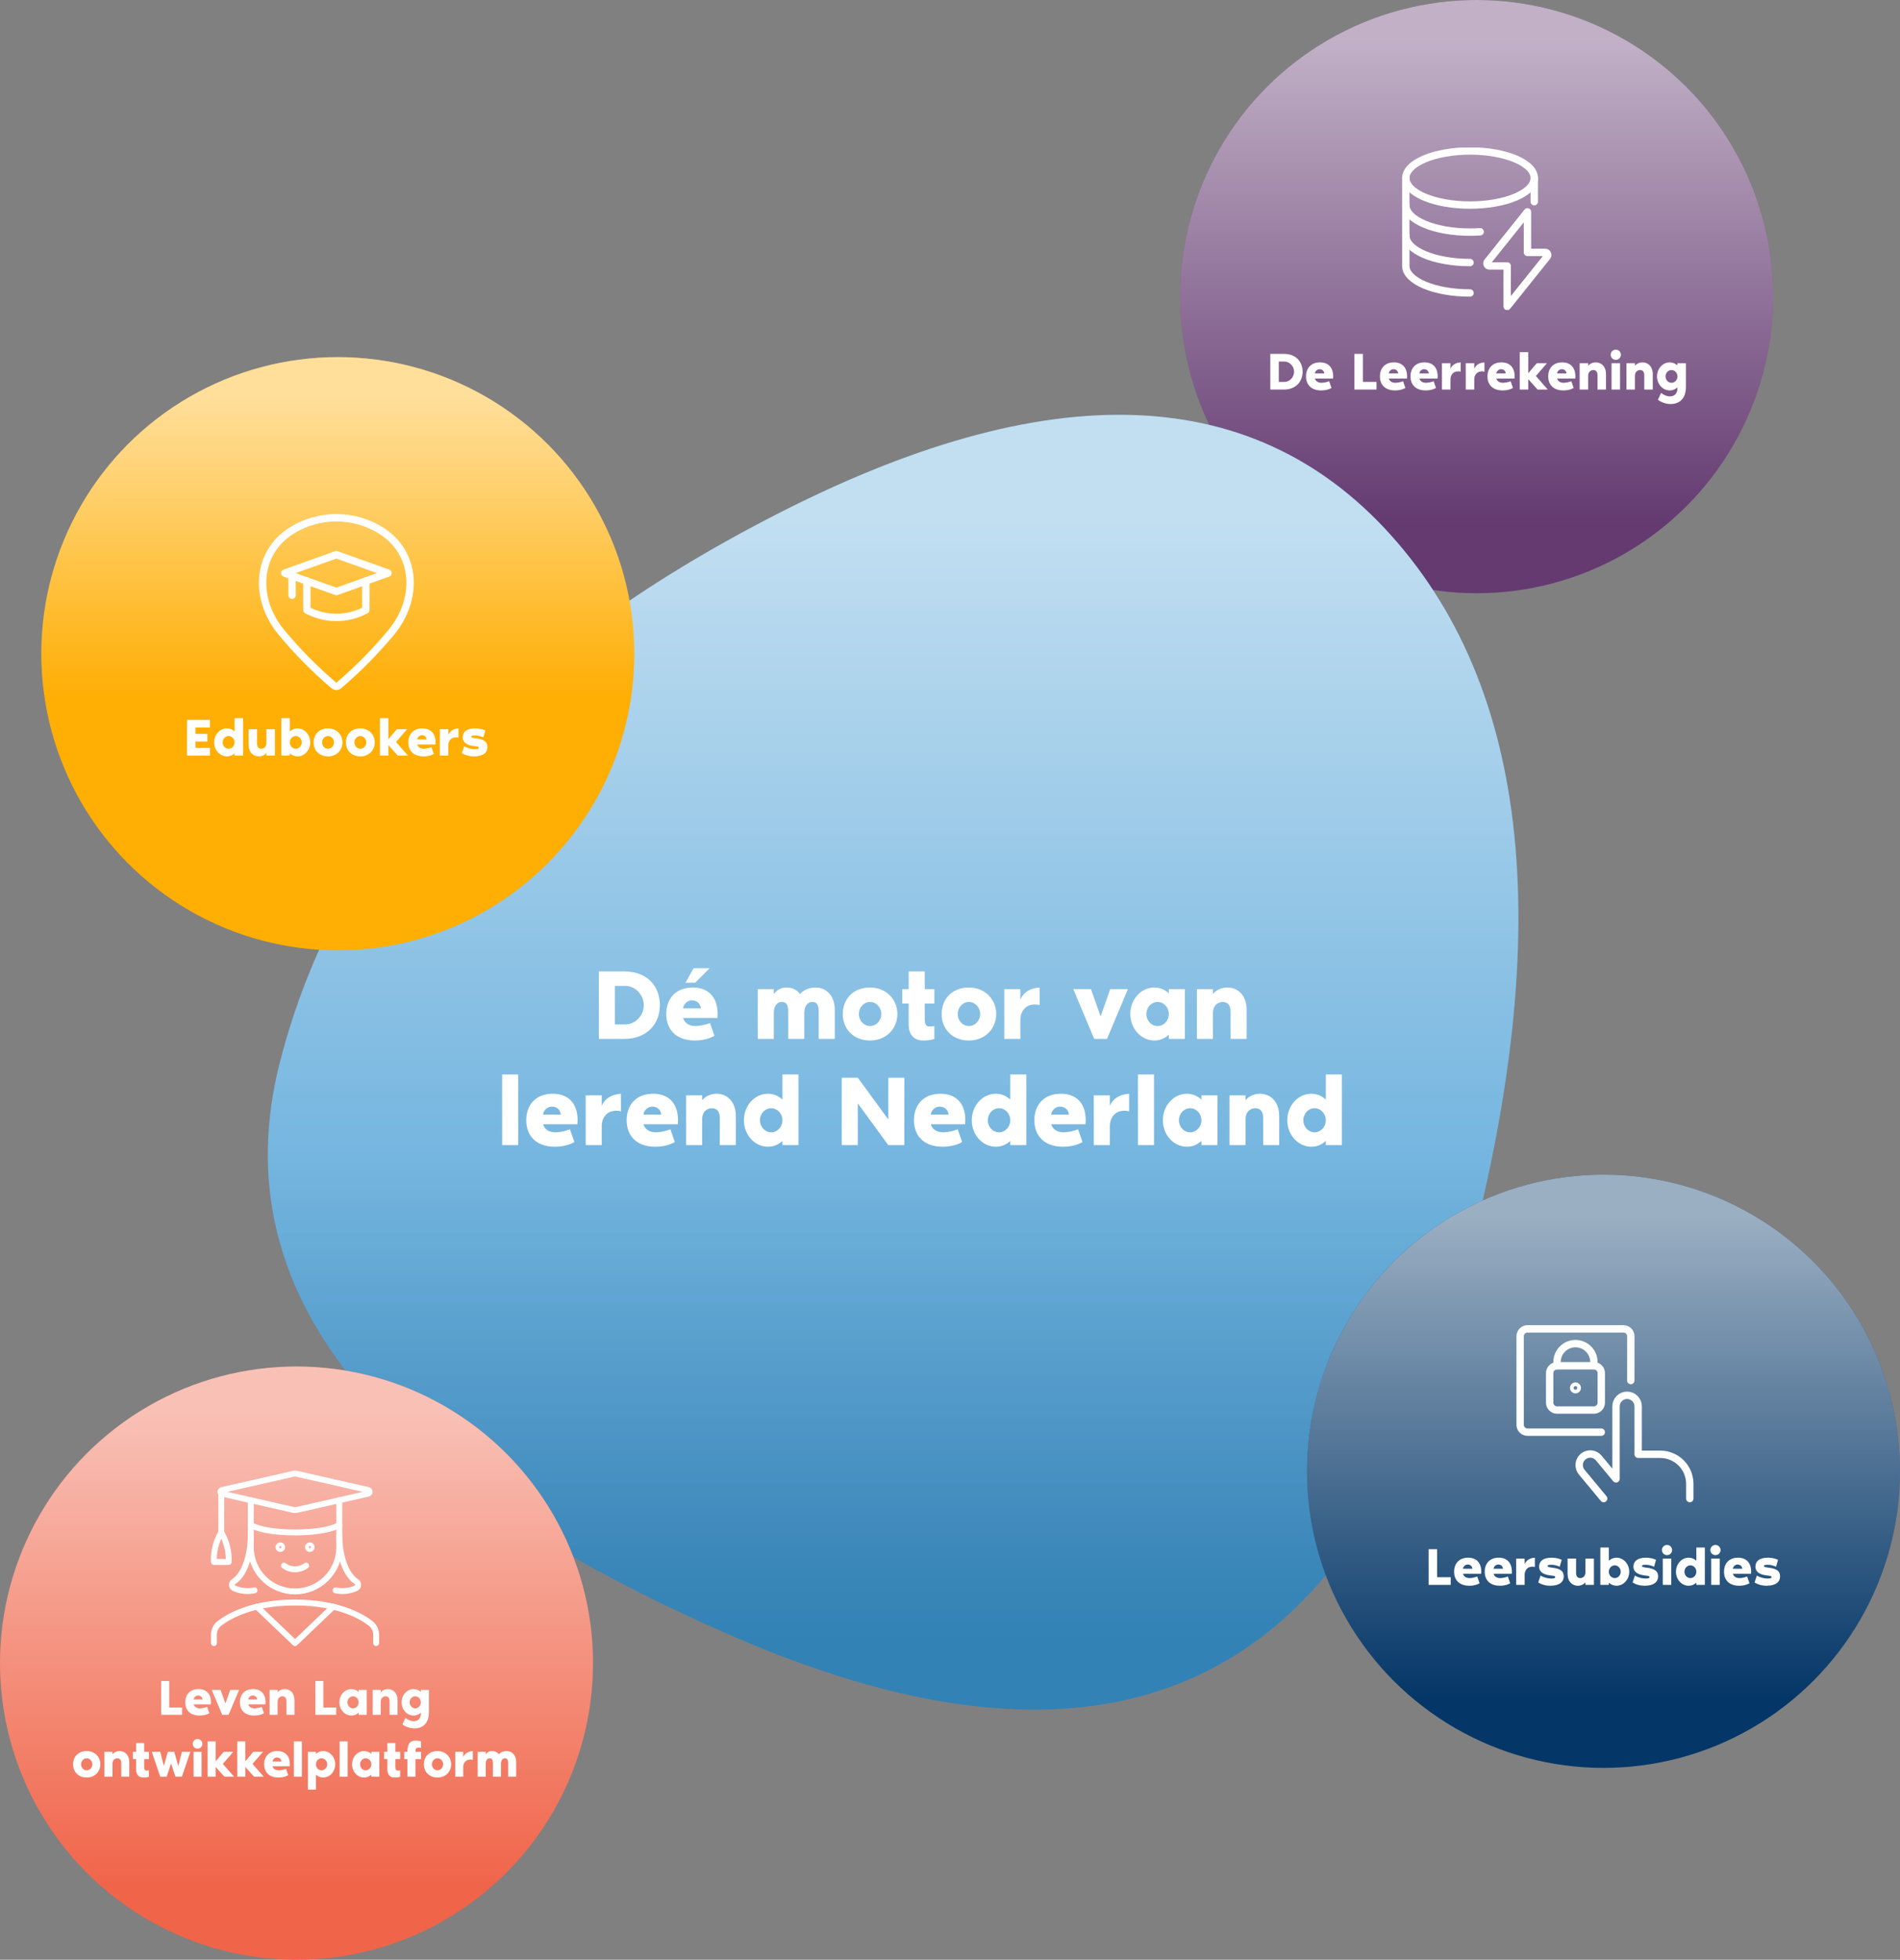
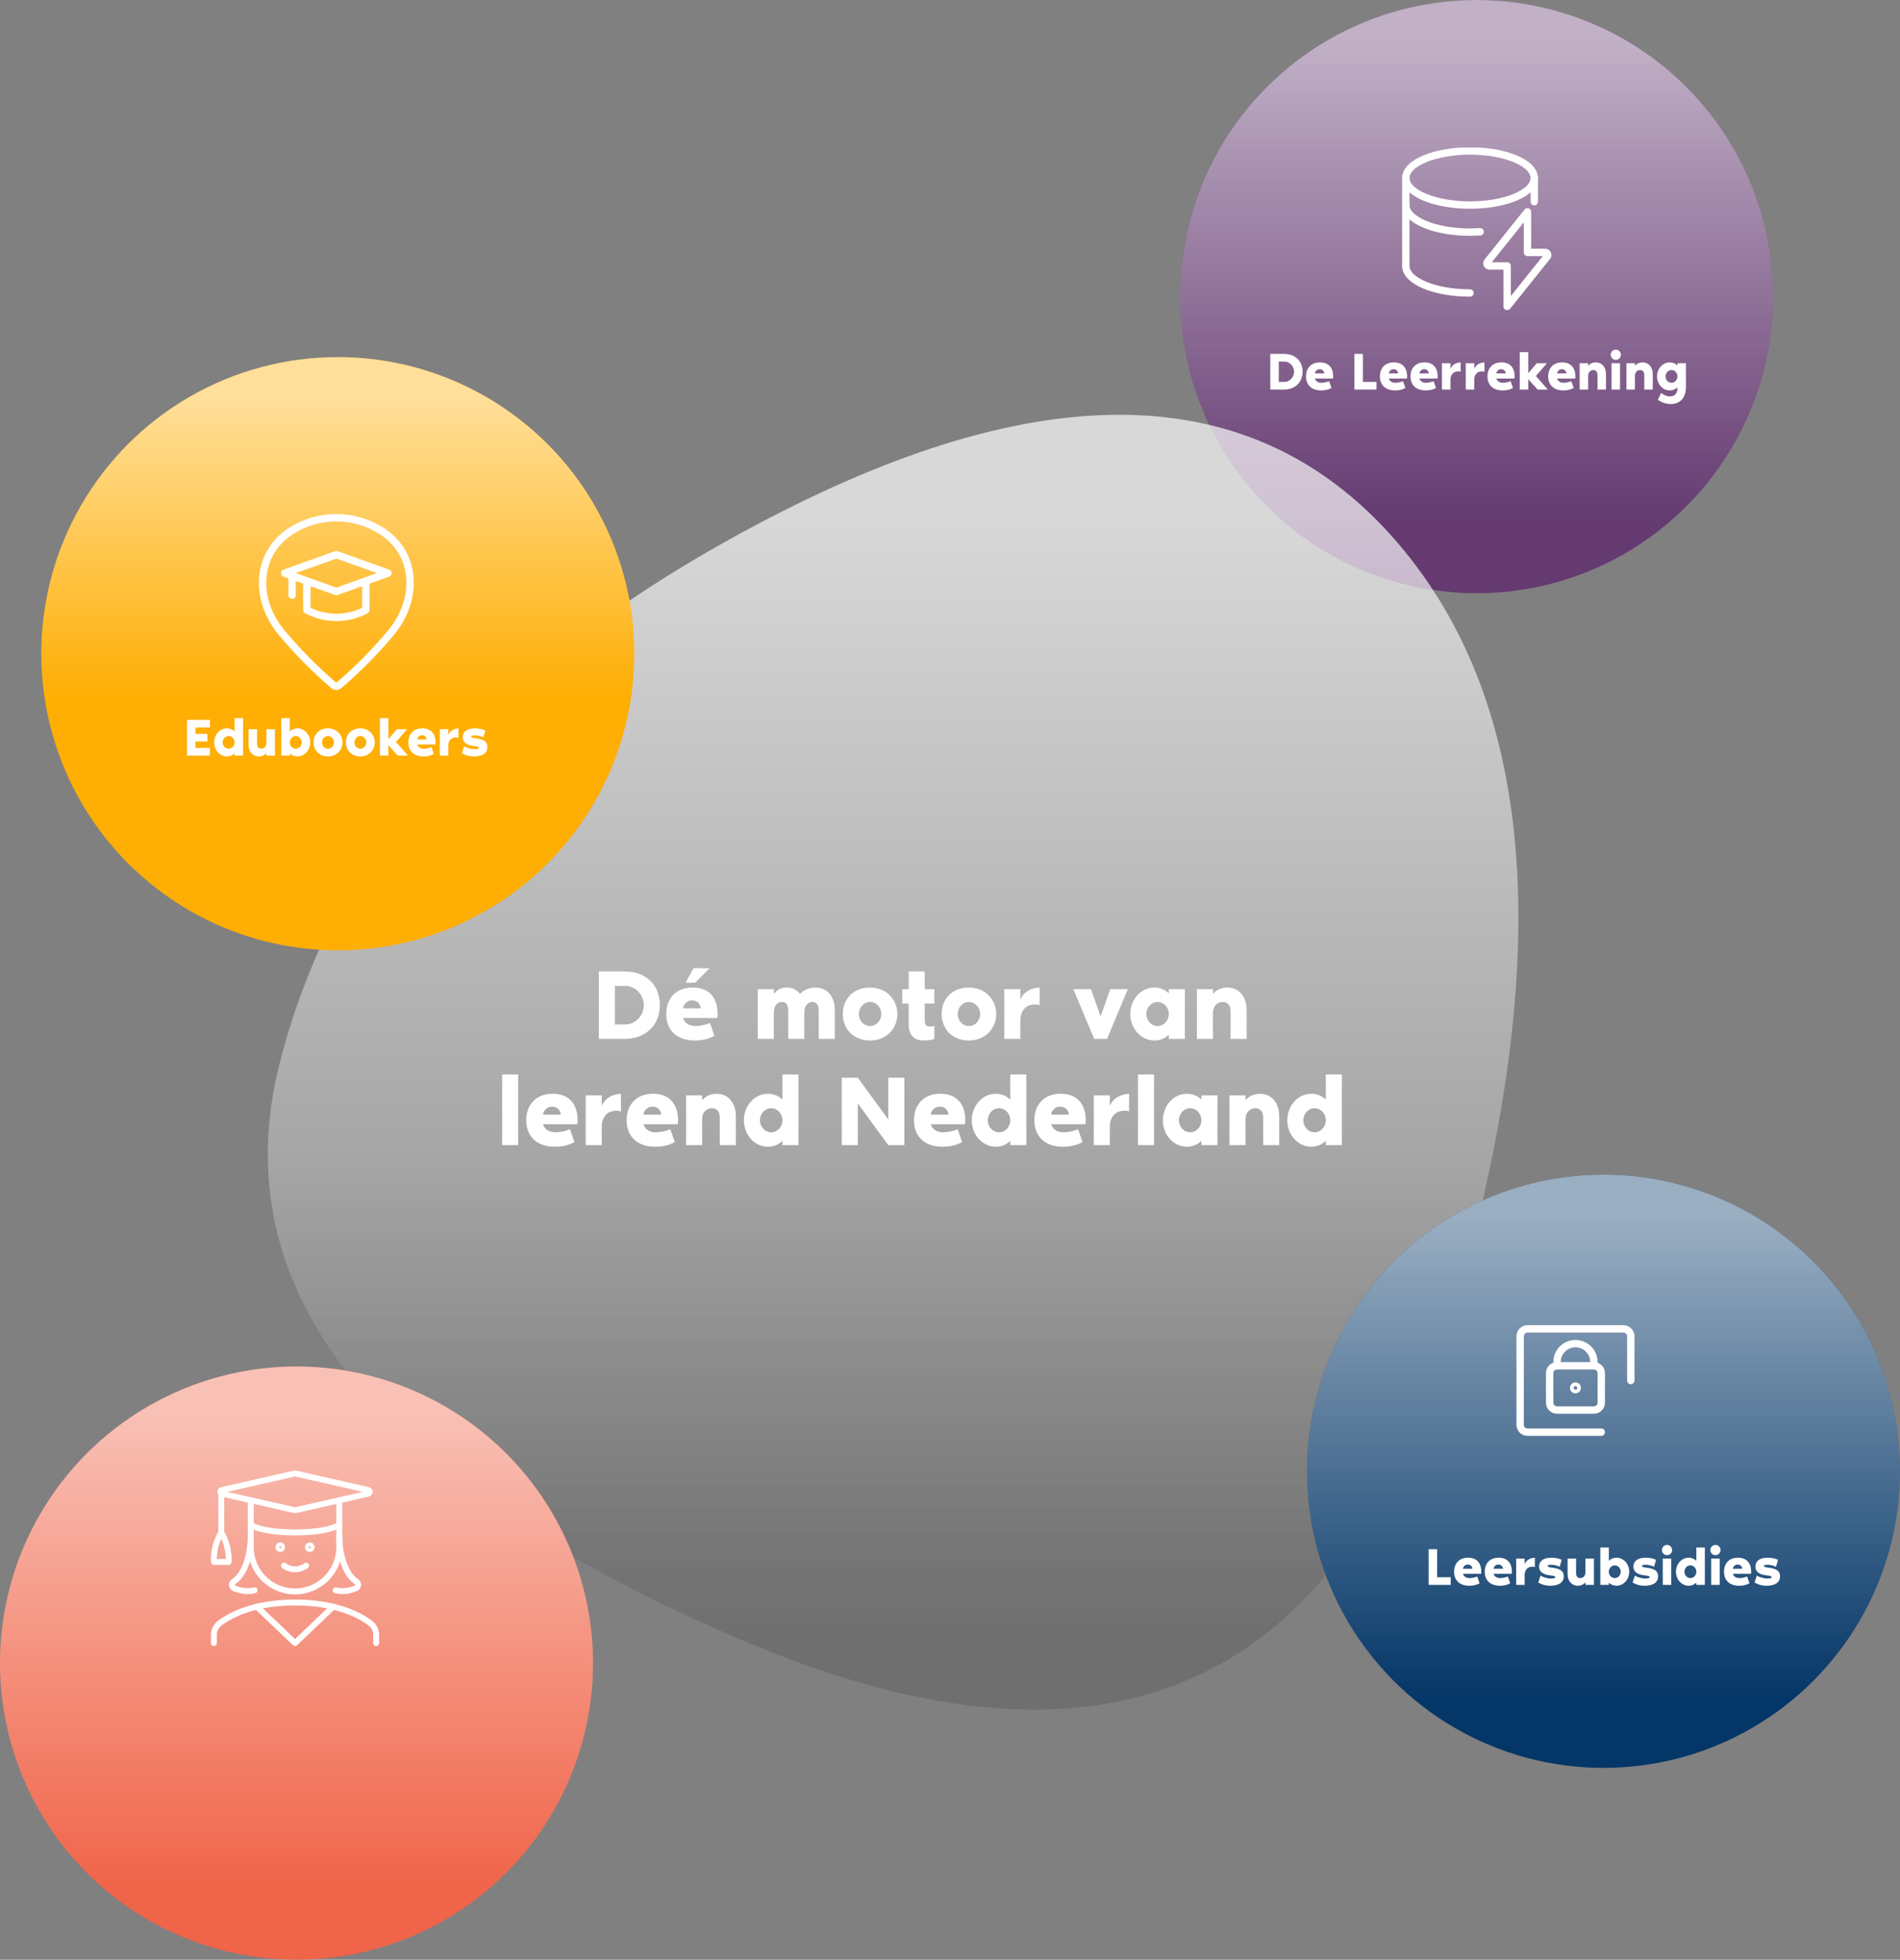
<svg xmlns="http://www.w3.org/2000/svg" width="644" height="664" viewBox="0 0 644 664" fill="none">
  <rect x="0" y="0" width="644" height="664" fill="#808080" stroke="none" />
  <circle cx="500.5" cy="100.5" r="100.5" fill="#643A71" />
  <circle cx="500.5" cy="100.5" r="100.5" fill="url(#paint0_linear_6_356)" />
  <path d="M435.155 119.904H430.565V132H435.155C439.205 132 441.509 129.3 441.509 125.952C441.509 122.604 439.313 119.904 435.155 119.904ZM435.353 129.408H433.445V122.496H435.353C437.045 122.496 438.629 124.044 438.629 125.952C438.629 127.86 437.045 129.408 435.353 129.408ZM451.879 127.536C451.879 124.548 450.259 122.784 447.415 122.784C444.247 122.784 442.663 124.908 442.663 127.536C442.663 130.128 444.229 132.288 447.829 132.288C450.043 132.288 451.303 131.442 451.303 131.442L450.511 129.156C449.665 129.498 448.621 129.696 447.901 129.696C446.695 129.696 445.921 129.102 445.687 128.256H451.843C451.861 128.022 451.879 127.734 451.879 127.536ZM445.687 126.528C445.687 125.916 446.353 125.088 447.271 125.088C448.351 125.088 448.855 125.916 448.855 126.528H445.687ZM461.957 129.408V119.904H459.077V132H466.565V129.408H461.957ZM476.928 127.536C476.928 124.548 475.308 122.784 472.464 122.784C469.296 122.784 467.712 124.908 467.712 127.536C467.712 130.128 469.278 132.288 472.878 132.288C475.092 132.288 476.352 131.442 476.352 131.442L475.56 129.156C474.714 129.498 473.67 129.696 472.95 129.696C471.744 129.696 470.97 129.102 470.736 128.256H476.892C476.91 128.022 476.928 127.734 476.928 127.536ZM470.736 126.528C470.736 125.916 471.402 125.088 472.32 125.088C473.4 125.088 473.904 125.916 473.904 126.528H470.736ZM487.299 127.536C487.299 124.548 485.679 122.784 482.835 122.784C479.667 122.784 478.083 124.908 478.083 127.536C478.083 130.128 479.649 132.288 483.249 132.288C485.463 132.288 486.723 131.442 486.723 131.442L485.931 129.156C485.085 129.498 484.041 129.696 483.321 129.696C482.115 129.696 481.341 129.102 481.107 128.256H487.263C487.281 128.022 487.299 127.734 487.299 127.536ZM481.107 126.528C481.107 125.916 481.773 125.088 482.691 125.088C483.771 125.088 484.275 125.916 484.275 126.528H481.107ZM491.629 124.962V123.072H488.749V132H491.629V128.526C491.629 127.122 492.511 126.168 493.357 125.952C493.879 125.808 494.545 125.754 495.085 125.952V122.784C493.465 122.892 492.223 123.576 491.629 124.962ZM499.697 124.962V123.072H496.817V132H499.697V128.526C499.697 127.122 500.579 126.168 501.425 125.952C501.947 125.808 502.613 125.754 503.153 125.952V122.784C501.533 122.892 500.291 123.576 499.697 124.962ZM513.385 127.536C513.385 124.548 511.765 122.784 508.921 122.784C505.753 122.784 504.169 124.908 504.169 127.536C504.169 130.128 505.735 132.288 509.335 132.288C511.549 132.288 512.809 131.442 512.809 131.442L512.017 129.156C511.171 129.498 510.127 129.696 509.407 129.696C508.201 129.696 507.427 129.102 507.193 128.256H513.349C513.367 128.022 513.385 127.734 513.385 127.536ZM507.193 126.528C507.193 125.916 507.859 125.088 508.777 125.088C509.857 125.088 510.361 125.916 510.361 126.528H507.193ZM520.588 127.392L524.332 123.072H520.876L517.996 126.456V119.328H515.116V132H517.996V128.472L521.164 132H524.62L520.588 127.392ZM533.969 127.536C533.969 124.548 532.349 122.784 529.505 122.784C526.337 122.784 524.753 124.908 524.753 127.536C524.753 130.128 526.319 132.288 529.919 132.288C532.133 132.288 533.393 131.442 533.393 131.442L532.601 129.156C531.755 129.498 530.711 129.696 529.991 129.696C528.785 129.696 528.011 129.102 527.777 128.256H533.933C533.951 128.022 533.969 127.734 533.969 127.536ZM527.777 126.528C527.777 125.916 528.443 125.088 529.361 125.088C530.441 125.088 530.945 125.916 530.945 126.528H527.777ZM540.891 122.784C539.847 122.784 538.911 123.216 538.299 123.936V123.072H535.419V132H538.299V127.392C538.299 125.772 539.433 125.376 540.027 125.376C540.657 125.376 541.467 125.664 541.467 127.104V132H544.347V126.816C544.347 124.116 542.709 122.784 540.891 122.784ZM547.669 121.92C548.623 121.92 549.397 121.146 549.397 120.192C549.397 119.238 548.623 118.464 547.669 118.464C546.715 118.464 545.941 119.238 545.941 120.192C545.941 121.146 546.715 121.92 547.669 121.92ZM546.229 132H549.109V123.072H546.229V132ZM556.746 122.784C555.702 122.784 554.766 123.216 554.154 123.936V123.072H551.274V132H554.154V127.392C554.154 125.772 555.288 125.376 555.882 125.376C556.512 125.376 557.322 125.664 557.322 127.104V132H560.202V126.816C560.202 124.116 558.564 122.784 556.746 122.784ZM568.561 123.072V123.828C567.877 123.18 566.995 122.784 565.969 122.784C563.575 122.784 561.649 124.908 561.649 127.536C561.649 130.164 563.575 132.288 565.969 132.288C566.995 132.288 567.877 131.892 568.561 131.244V131.622C568.561 133.206 567.625 134.304 566.095 134.304C564.853 134.304 563.971 133.818 563.017 133.152L561.937 135.456C561.937 135.456 563.737 136.896 566.257 136.896C569.371 136.896 571.441 134.916 571.441 131.136V123.072H568.561ZM566.545 129.696C565.429 129.696 564.529 128.724 564.529 127.536C564.529 126.348 565.429 125.376 566.545 125.376C567.661 125.376 568.561 126.348 568.561 127.536C568.561 128.724 567.661 129.696 566.545 129.696Z" fill="white" />
  <g clip-path="url(#clip0_6_356)">
    <path d="M476.49 60.315C476.49 61.519 477.053 62.711 478.147 63.823C479.242 64.935 480.845 65.945 482.867 66.797C484.888 67.648 487.288 68.323 489.93 68.784C492.571 69.244 495.402 69.481 498.261 69.481C501.12 69.481 503.951 69.244 506.592 68.784C509.234 68.323 511.634 67.648 513.655 66.797C515.677 65.945 517.281 64.935 518.375 63.823C519.469 62.711 520.032 61.519 520.032 60.315C520.032 59.111 519.469 57.919 518.375 56.807C517.281 55.695 515.677 54.684 513.655 53.833C511.634 52.982 509.234 52.307 506.592 51.846C503.951 51.385 501.12 51.148 498.261 51.148C495.402 51.148 492.571 51.385 489.93 51.846C487.288 52.307 484.888 52.982 482.867 53.833C480.845 54.684 479.242 55.695 478.147 56.807C477.053 57.919 476.49 59.111 476.49 60.315V60.315Z" stroke="white" stroke-width="2.5" stroke-linecap="round" stroke-linejoin="round" />
    <path d="M501.699 78.531C500.578 78.607 499.43 78.648 498.261 78.648C486.239 78.648 476.49 74.546 476.49 69.482" stroke="white" stroke-width="2.5" stroke-linecap="round" stroke-linejoin="round" />
-     <path d="M498.261 88.958C486.239 88.958 476.49 84.856 476.49 79.792" stroke="white" stroke-width="2.5" stroke-linecap="round" stroke-linejoin="round" />
    <path d="M498.261 99.271C486.239 99.271 476.49 95.169 476.49 90.104V60.313" stroke="white" stroke-width="2.5" stroke-linecap="round" stroke-linejoin="round" />
    <path d="M520.032 60.315V68.336" stroke="white" stroke-width="2.5" stroke-linecap="round" stroke-linejoin="round" />
    <path d="M517.729 71.771L504.185 88.688C504.079 88.813 504.011 88.966 503.988 89.128C503.966 89.29 503.991 89.456 504.059 89.605C504.128 89.754 504.238 89.88 504.376 89.968C504.514 90.057 504.674 90.104 504.838 90.104H510.854V103.854L524.4 86.939C524.506 86.814 524.575 86.662 524.597 86.499C524.619 86.336 524.594 86.171 524.525 86.022C524.456 85.873 524.346 85.746 524.208 85.658C524.069 85.57 523.909 85.523 523.744 85.523H517.729V71.771Z" stroke="white" stroke-width="2.5" stroke-linecap="round" stroke-linejoin="round" />
  </g>
-   <path d="M250.162 555.144C127.041 502.249 75.249 437.283 94.787 360.247C114.326 283.211 171.143 220.87 265.24 173.225C359.337 125.58 429.566 130.021 475.927 186.548C522.289 243.076 527.031 331.864 490.156 452.913C453.281 573.962 373.283 608.039 250.162 555.144Z" fill="#3A96D2" />
  <path d="M250.162 555.144C127.041 502.249 75.249 437.283 94.787 360.247C114.326 283.211 171.143 220.87 265.24 173.225C359.337 125.58 429.566 130.021 475.927 186.548C522.289 243.076 527.031 331.864 490.156 452.913C453.281 573.962 373.283 608.039 250.162 555.144Z" fill="url(#paint1_linear_6_356)" />
  <path d="M250.162 555.144C127.041 502.249 75.249 437.283 94.787 360.247C114.326 283.211 171.143 220.87 265.24 173.225C359.337 125.58 429.566 130.021 475.927 186.548C522.289 243.076 527.031 331.864 490.156 452.913C453.281 573.962 373.283 608.039 250.162 555.144Z" fill="url(#paint2_linear_6_356)" fill-opacity="0.2" />
  <path d="M211.651 329.152H202.981V352H211.651C219.301 352 223.653 346.9 223.653 340.576C223.653 334.252 219.505 329.152 211.651 329.152ZM212.025 347.104H208.421V334.048H212.025C215.221 334.048 218.213 336.972 218.213 340.576C218.213 344.18 215.221 347.104 212.025 347.104ZM232.36 332.96H235.624L240.52 328.064H235.08L232.36 332.96ZM243.24 343.568C243.24 337.924 240.18 334.592 234.808 334.592C228.824 334.592 225.832 338.604 225.832 343.568C225.832 348.464 228.79 352.544 235.59 352.544C239.772 352.544 242.152 350.946 242.152 350.946L240.656 346.628C239.058 347.274 237.086 347.648 235.726 347.648C233.448 347.648 231.986 346.526 231.544 344.928H243.172C243.206 344.486 243.24 343.942 243.24 343.568ZM231.544 341.664C231.544 340.508 232.802 338.944 234.536 338.944C236.576 338.944 237.528 340.508 237.528 341.664H231.544ZM276.42 334.592C274.754 334.592 272.612 335.136 271.15 336.802C270.096 335.34 268.498 334.592 266.628 334.592C264.656 334.592 263.432 335.408 262.276 336.768V335.136H256.836V352H262.276V343.296C262.276 340.236 263.874 339.488 264.996 339.488C266.186 339.488 267.172 340.032 267.172 342.752V352H272.612V343.296C272.612 340.236 274.21 339.488 275.332 339.488C276.522 339.488 277.508 340.032 277.508 342.752V352H282.948V342.208C282.948 337.108 279.854 334.592 276.42 334.592ZM294.912 334.592C289.098 334.592 285.664 338.604 285.664 343.568C285.664 348.532 289.166 352.544 294.912 352.544C300.42 352.544 304.16 348.532 304.16 343.568C304.16 338.604 300.352 334.592 294.912 334.592ZM294.912 347.648C292.804 347.648 291.104 345.812 291.104 343.568C291.104 341.324 292.804 339.488 294.912 339.488C297.02 339.488 298.72 341.324 298.72 343.568C298.72 345.812 297.02 347.648 294.912 347.648ZM307.994 347.206C307.994 350.028 309.354 352.544 312.89 352.544C314.556 352.544 315.61 352.374 316.698 352V347.648C313.808 348.158 313.434 347.512 313.434 344.928V340.032H316.698V335.136H313.434V329.152H307.994V335.136H305.818V340.032H307.994V347.206ZM328.414 334.592C322.6 334.592 319.166 338.604 319.166 343.568C319.166 348.532 322.668 352.544 328.414 352.544C333.922 352.544 337.662 348.532 337.662 343.568C337.662 338.604 333.854 334.592 328.414 334.592ZM328.414 347.648C326.306 347.648 324.606 345.812 324.606 343.568C324.606 341.324 326.306 339.488 328.414 339.488C330.522 339.488 332.222 341.324 332.222 343.568C332.222 345.812 330.522 347.648 328.414 347.648ZM345.848 338.706V335.136H340.408V352H345.848V345.438C345.848 342.786 347.514 340.984 349.112 340.576C350.098 340.304 351.356 340.202 352.376 340.576V334.592C349.316 334.796 346.97 336.088 345.848 338.706ZM370.871 352H375.223L382.295 335.136H376.311L373.047 344.384L369.783 335.136H363.799L370.871 352ZM396.171 335.136V336.564C394.879 335.34 393.213 334.592 391.275 334.592C386.753 334.592 383.115 338.604 383.115 343.568C383.115 348.532 386.753 352.544 391.275 352.544C393.213 352.544 394.879 351.796 396.171 350.572V352H401.611V335.136H396.171ZM392.363 347.648C390.255 347.648 388.555 345.812 388.555 343.568C388.555 341.324 390.255 339.488 392.363 339.488C394.471 339.488 396.171 341.324 396.171 343.568C396.171 345.812 394.471 347.648 392.363 347.648ZM416.022 334.592C414.05 334.592 412.282 335.408 411.126 336.768V335.136H405.686V352H411.126V343.296C411.126 340.236 413.268 339.488 414.39 339.488C415.58 339.488 417.11 340.032 417.11 342.752V352H422.55V342.208C422.55 337.108 419.456 334.592 416.022 334.592ZM170.193 364.064V388H175.633V364.064H170.193ZM195.776 379.568C195.776 373.924 192.716 370.592 187.344 370.592C181.36 370.592 178.368 374.604 178.368 379.568C178.368 384.464 181.326 388.544 188.126 388.544C192.308 388.544 194.688 386.946 194.688 386.946L193.192 382.628C191.594 383.274 189.622 383.648 188.262 383.648C185.984 383.648 184.522 382.526 184.08 380.928H195.708C195.742 380.486 195.776 379.942 195.776 379.568ZM184.08 377.664C184.08 376.508 185.338 374.944 187.072 374.944C189.112 374.944 190.064 376.508 190.064 377.664H184.08ZM203.955 374.706V371.136H198.515V388H203.955V381.438C203.955 378.786 205.621 376.984 207.219 376.576C208.205 376.304 209.463 376.202 210.483 376.576V370.592C207.423 370.796 205.077 372.088 203.955 374.706ZM229.809 379.568C229.809 373.924 226.749 370.592 221.377 370.592C215.393 370.592 212.401 374.604 212.401 379.568C212.401 384.464 215.359 388.544 222.159 388.544C226.341 388.544 228.721 386.946 228.721 386.946L227.225 382.628C225.627 383.274 223.655 383.648 222.295 383.648C220.017 383.648 218.555 382.526 218.113 380.928H229.741C229.775 380.486 229.809 379.942 229.809 379.568ZM218.113 377.664C218.113 376.508 219.371 374.944 221.105 374.944C223.145 374.944 224.097 376.508 224.097 377.664H218.113ZM242.884 370.592C240.912 370.592 239.144 371.408 237.988 372.768V371.136H232.548V388H237.988V379.296C237.988 376.236 240.13 375.488 241.252 375.488C242.442 375.488 243.972 376.032 243.972 378.752V388H249.412V378.208C249.412 373.108 246.318 370.592 242.884 370.592ZM260.306 370.592C255.784 370.592 252.146 374.604 252.146 379.568C252.146 384.532 255.784 388.544 260.306 388.544C262.244 388.544 263.91 387.796 265.202 386.572V388H270.642V364.064H265.202V372.564C263.91 371.34 262.244 370.592 260.306 370.592ZM261.394 383.648C259.286 383.648 257.586 381.812 257.586 379.568C257.586 377.324 259.286 375.488 261.394 375.488C263.502 375.488 265.202 377.324 265.202 379.568C265.202 381.812 263.502 383.648 261.394 383.648ZM301.084 365.152V379.296L290.748 365.152H285.308V388H290.748V373.856L301.084 388H306.524V365.152H301.084ZM327.194 379.568C327.194 373.924 324.134 370.592 318.762 370.592C312.778 370.592 309.786 374.604 309.786 379.568C309.786 384.464 312.744 388.544 319.544 388.544C323.726 388.544 326.106 386.946 326.106 386.946L324.61 382.628C323.012 383.274 321.04 383.648 319.68 383.648C317.402 383.648 315.94 382.526 315.498 380.928H327.126C327.16 380.486 327.194 379.942 327.194 379.568ZM315.498 377.664C315.498 376.508 316.756 374.944 318.49 374.944C320.53 374.944 321.482 376.508 321.482 377.664H315.498ZM337.536 370.592C333.014 370.592 329.376 374.604 329.376 379.568C329.376 384.532 333.014 388.544 337.536 388.544C339.474 388.544 341.14 387.796 342.432 386.572V388H347.872V364.064H342.432V372.564C341.14 371.34 339.474 370.592 337.536 370.592ZM338.624 383.648C336.516 383.648 334.816 381.812 334.816 379.568C334.816 377.324 336.516 375.488 338.624 375.488C340.732 375.488 342.432 377.324 342.432 379.568C342.432 381.812 340.732 383.648 338.624 383.648ZM368.001 379.568C368.001 373.924 364.941 370.592 359.569 370.592C353.585 370.592 350.593 374.604 350.593 379.568C350.593 384.464 353.551 388.544 360.351 388.544C364.533 388.544 366.913 386.946 366.913 386.946L365.417 382.628C363.819 383.274 361.847 383.648 360.487 383.648C358.209 383.648 356.747 382.526 356.305 380.928H367.933C367.967 380.486 368.001 379.942 368.001 379.568ZM356.305 377.664C356.305 376.508 357.563 374.944 359.297 374.944C361.337 374.944 362.289 376.508 362.289 377.664H356.305ZM376.179 374.706V371.136H370.739V388H376.179V381.438C376.179 378.786 377.845 376.984 379.443 376.576C380.429 376.304 381.687 376.202 382.707 376.576V370.592C379.647 370.796 377.301 372.088 376.179 374.706ZM385.714 364.064V388H391.154V364.064H385.714ZM407.211 371.136V372.564C405.919 371.34 404.253 370.592 402.315 370.592C397.793 370.592 394.155 374.604 394.155 379.568C394.155 384.532 397.793 388.544 402.315 388.544C404.253 388.544 405.919 387.796 407.211 386.572V388H412.651V371.136H407.211ZM403.403 383.648C401.295 383.648 399.595 381.812 399.595 379.568C399.595 377.324 401.295 375.488 403.403 375.488C405.511 375.488 407.211 377.324 407.211 379.568C407.211 381.812 405.511 383.648 403.403 383.648ZM427.062 370.592C425.09 370.592 423.322 371.408 422.166 372.768V371.136H416.726V388H422.166V379.296C422.166 376.236 424.308 375.488 425.43 375.488C426.62 375.488 428.15 376.032 428.15 378.752V388H433.59V378.208C433.59 373.108 430.496 370.592 427.062 370.592ZM444.483 370.592C439.961 370.592 436.323 374.604 436.323 379.568C436.323 384.532 439.961 388.544 444.483 388.544C446.421 388.544 448.087 387.796 449.379 386.572V388H454.819V364.064H449.379V372.564C448.087 371.34 446.421 370.592 444.483 370.592ZM445.571 383.648C443.463 383.648 441.763 381.812 441.763 379.568C441.763 377.324 443.463 375.488 445.571 375.488C447.679 375.488 449.379 377.324 449.379 379.568C449.379 381.812 447.679 383.648 445.571 383.648Z" fill="white" />
  <circle cx="543.5" cy="498.5" r="100.5" fill="#043667" />
  <circle cx="543.5" cy="498.5" r="100.5" fill="url(#paint3_linear_6_356)" />
  <path d="M487.107 534.408V524.904H484.227V537H491.715V534.408H487.107ZM502.078 532.536C502.078 529.548 500.458 527.784 497.614 527.784C494.446 527.784 492.862 529.908 492.862 532.536C492.862 535.128 494.428 537.288 498.028 537.288C500.242 537.288 501.502 536.442 501.502 536.442L500.71 534.156C499.864 534.498 498.82 534.696 498.1 534.696C496.894 534.696 496.12 534.102 495.886 533.256H502.042C502.06 533.022 502.078 532.734 502.078 532.536ZM495.886 531.528C495.886 530.916 496.552 530.088 497.47 530.088C498.55 530.088 499.054 530.916 499.054 531.528H495.886ZM512.449 532.536C512.449 529.548 510.829 527.784 507.985 527.784C504.817 527.784 503.233 529.908 503.233 532.536C503.233 535.128 504.799 537.288 508.399 537.288C510.613 537.288 511.873 536.442 511.873 536.442L511.081 534.156C510.235 534.498 509.191 534.696 508.471 534.696C507.265 534.696 506.491 534.102 506.257 533.256H512.413C512.431 533.022 512.449 532.734 512.449 532.536ZM506.257 531.528C506.257 530.916 506.923 530.088 507.841 530.088C508.921 530.088 509.425 530.916 509.425 531.528H506.257ZM516.779 529.962V528.072H513.899V537H516.779V533.526C516.779 532.122 517.661 531.168 518.507 530.952C519.029 530.808 519.695 530.754 520.235 530.952V527.784C518.615 527.892 517.373 528.576 516.779 529.962ZM526.035 531.15C525.315 531.042 524.559 530.988 524.559 530.556C524.559 530.214 525.207 530.178 525.963 530.178C527.313 530.178 528.663 530.844 528.663 530.844L529.329 528.522C527.979 527.784 525.909 527.784 525.909 527.784C522.921 527.784 521.679 529.062 521.679 530.808C521.679 531.798 522.129 533.364 525.261 533.76C526.665 533.922 527.151 533.976 527.151 534.39C527.151 534.822 526.215 534.912 525.045 534.804C525.045 534.804 523.245 534.588 522.165 533.832L521.391 536.172C521.391 536.172 522.903 537.288 525.459 537.288C528.645 537.288 530.031 535.938 530.031 534.12C530.031 532.356 528.933 531.474 526.035 531.15ZM534.786 537.288C535.83 537.288 536.766 536.856 537.378 536.136V537H540.258V528.072H537.378V532.68C537.378 534.3 536.244 534.696 535.65 534.696C535.02 534.696 534.21 534.408 534.21 532.968V528.072H531.33V533.256C531.33 535.956 532.968 537.288 534.786 537.288ZM547.9 527.784C546.874 527.784 545.992 528.18 545.308 528.828V524.328H542.428V537H545.308V536.244C545.992 536.892 546.874 537.288 547.9 537.288C550.294 537.288 552.22 535.164 552.22 532.536C552.22 529.908 550.294 527.784 547.9 527.784ZM547.324 534.696C546.208 534.696 545.308 533.724 545.308 532.536C545.308 531.348 546.208 530.376 547.324 530.376C548.44 530.376 549.34 531.348 549.34 532.536C549.34 533.724 548.44 534.696 547.324 534.696ZM558.01 531.15C557.29 531.042 556.534 530.988 556.534 530.556C556.534 530.214 557.182 530.178 557.938 530.178C559.288 530.178 560.638 530.844 560.638 530.844L561.304 528.522C559.954 527.784 557.884 527.784 557.884 527.784C554.896 527.784 553.654 529.062 553.654 530.808C553.654 531.798 554.104 533.364 557.236 533.76C558.64 533.922 559.126 533.976 559.126 534.39C559.126 534.822 558.19 534.912 557.02 534.804C557.02 534.804 555.22 534.588 554.14 533.832L553.366 536.172C553.366 536.172 554.878 537.288 557.434 537.288C560.62 537.288 562.006 535.938 562.006 534.12C562.006 532.356 560.908 531.474 558.01 531.15ZM565.032 526.92C565.986 526.92 566.76 526.146 566.76 525.192C566.76 524.238 565.986 523.464 565.032 523.464C564.078 523.464 563.304 524.238 563.304 525.192C563.304 526.146 564.078 526.92 565.032 526.92ZM563.592 537H566.472V528.072H563.592V537ZM572.381 527.784C569.987 527.784 568.061 529.908 568.061 532.536C568.061 535.164 569.987 537.288 572.381 537.288C573.407 537.288 574.289 536.892 574.973 536.244V537H577.853V524.328H574.973V528.828C574.289 528.18 573.407 527.784 572.381 527.784ZM572.957 534.696C571.841 534.696 570.941 533.724 570.941 532.536C570.941 531.348 571.841 530.376 572.957 530.376C574.073 530.376 574.973 531.348 574.973 532.536C574.973 533.724 574.073 534.696 572.957 534.696ZM581.45 526.92C582.404 526.92 583.178 526.146 583.178 525.192C583.178 524.238 582.404 523.464 581.45 523.464C580.496 523.464 579.722 524.238 579.722 525.192C579.722 526.146 580.496 526.92 581.45 526.92ZM580.01 537H582.89V528.072H580.01V537ZM593.555 532.536C593.555 529.548 591.935 527.784 589.091 527.784C585.923 527.784 584.339 529.908 584.339 532.536C584.339 535.128 585.905 537.288 589.505 537.288C591.719 537.288 592.979 536.442 592.979 536.442L592.187 534.156C591.341 534.498 590.297 534.696 589.577 534.696C588.371 534.696 587.597 534.102 587.363 533.256H593.519C593.537 533.022 593.555 532.734 593.555 532.536ZM587.363 531.528C587.363 530.916 588.029 530.088 588.947 530.088C590.027 530.088 590.531 530.916 590.531 531.528H587.363ZM599.354 531.15C598.634 531.042 597.878 530.988 597.878 530.556C597.878 530.214 598.526 530.178 599.282 530.178C600.632 530.178 601.982 530.844 601.982 530.844L602.648 528.522C601.298 527.784 599.228 527.784 599.228 527.784C596.24 527.784 594.998 529.062 594.998 530.808C594.998 531.798 595.448 533.364 598.58 533.76C599.984 533.922 600.47 533.976 600.47 534.39C600.47 534.822 599.534 534.912 598.364 534.804C598.364 534.804 596.564 534.588 595.484 533.832L594.71 536.172C594.71 536.172 596.222 537.288 598.778 537.288C601.964 537.288 603.35 535.938 603.35 534.12C603.35 532.356 602.252 531.474 599.354 531.15Z" fill="white" />
-   <path d="M572.75 507.75V502.75C572.75 500.098 571.696 497.554 569.821 495.679C567.946 493.804 565.402 492.75 562.75 492.75H555.25V476.5C555.25 475.505 554.855 474.552 554.152 473.848C553.448 473.145 552.495 472.75 551.5 472.75C550.505 472.75 549.552 473.145 548.848 473.848C548.145 474.552 547.75 475.505 547.75 476.5V501.067L541.885 494C541.249 493.235 540.335 492.754 539.345 492.663C538.355 492.572 537.369 492.878 536.604 493.514C535.839 494.15 535.358 495.063 535.267 496.054C535.176 497.044 535.482 498.03 536.117 498.795L543.555 507.75" stroke="white" stroke-width="2.5" stroke-linecap="round" stroke-linejoin="round" />
  <path d="M542.75 485.25H517.75C517.087 485.25 516.451 484.987 515.982 484.518C515.513 484.049 515.25 483.413 515.25 482.75V452.75C515.25 452.087 515.513 451.451 515.982 450.982C516.451 450.513 517.087 450.25 517.75 450.25H550.25C550.913 450.25 551.549 450.513 552.018 450.982C552.487 451.451 552.75 452.087 552.75 452.75V467.75" stroke="white" stroke-width="2.5" stroke-linecap="round" stroke-linejoin="round" />
  <path d="M534 469.625C534.166 469.625 534.325 469.691 534.442 469.808C534.559 469.925 534.625 470.084 534.625 470.25C534.625 470.416 534.559 470.575 534.442 470.692C534.325 470.809 534.166 470.875 534 470.875C533.834 470.875 533.675 470.809 533.558 470.692C533.441 470.575 533.375 470.416 533.375 470.25C533.375 470.084 533.441 469.925 533.558 469.808C533.675 469.691 533.834 469.625 534 469.625Z" stroke="white" stroke-width="2.5" stroke-linecap="round" stroke-linejoin="round" />
  <path d="M540.25 462.75H527.75C526.369 462.75 525.25 463.869 525.25 465.25V475.25C525.25 476.631 526.369 477.75 527.75 477.75H540.25C541.631 477.75 542.75 476.631 542.75 475.25V465.25C542.75 463.869 541.631 462.75 540.25 462.75Z" stroke="white" stroke-width="2.5" stroke-linecap="round" stroke-linejoin="round" />
  <path d="M527.75 462.75V461.5C527.75 459.842 528.408 458.253 529.581 457.081C530.753 455.908 532.342 455.25 534 455.25C535.658 455.25 537.247 455.908 538.419 457.081C539.592 458.253 540.25 459.842 540.25 461.5V462.75" stroke="white" stroke-width="2.5" stroke-linecap="round" stroke-linejoin="round" />
  <circle cx="114.5" cy="221.5" r="100.5" fill="#FFAE03" />
  <circle cx="114.5" cy="221.5" r="100.5" fill="url(#paint4_linear_6_356)" />
  <path d="M71.152 246.496V243.904H63.376V256H71.152V253.408H66.256V251.248H70.288V248.656H66.256V246.496H71.152ZM76.911 246.784C74.517 246.784 72.591 248.908 72.591 251.536C72.591 254.164 74.517 256.288 76.911 256.288C77.937 256.288 78.819 255.892 79.503 255.244V256H82.383V243.328H79.503V247.828C78.819 247.18 77.937 246.784 76.911 246.784ZM77.487 253.696C76.371 253.696 75.471 252.724 75.471 251.536C75.471 250.348 76.371 249.376 77.487 249.376C78.603 249.376 79.503 250.348 79.503 251.536C79.503 252.724 78.603 253.696 77.487 253.696ZM87.708 256.288C88.752 256.288 89.688 255.856 90.3 255.136V256H93.18V247.072H90.3V251.68C90.3 253.3 89.166 253.696 88.572 253.696C87.942 253.696 87.132 253.408 87.132 251.968V247.072H84.252V252.256C84.252 254.956 85.89 256.288 87.708 256.288ZM100.822 246.784C99.796 246.784 98.914 247.18 98.23 247.828V243.328H95.35V256H98.23V255.244C98.914 255.892 99.796 256.288 100.822 256.288C103.216 256.288 105.142 254.164 105.142 251.536C105.142 248.908 103.216 246.784 100.822 246.784ZM100.246 253.696C99.13 253.696 98.23 252.724 98.23 251.536C98.23 250.348 99.13 249.376 100.246 249.376C101.362 249.376 102.262 250.348 102.262 251.536C102.262 252.724 101.362 253.696 100.246 253.696ZM111.184 246.784C108.106 246.784 106.288 248.908 106.288 251.536C106.288 254.164 108.142 256.288 111.184 256.288C114.1 256.288 116.08 254.164 116.08 251.536C116.08 248.908 114.064 246.784 111.184 246.784ZM111.184 253.696C110.068 253.696 109.168 252.724 109.168 251.536C109.168 250.348 110.068 249.376 111.184 249.376C112.3 249.376 113.2 250.348 113.2 251.536C113.2 252.724 112.3 253.696 111.184 253.696ZM122.135 246.784C119.057 246.784 117.239 248.908 117.239 251.536C117.239 254.164 119.093 256.288 122.135 256.288C125.051 256.288 127.031 254.164 127.031 251.536C127.031 248.908 125.015 246.784 122.135 246.784ZM122.135 253.696C121.019 253.696 120.119 252.724 120.119 251.536C120.119 250.348 121.019 249.376 122.135 249.376C123.251 249.376 124.151 250.348 124.151 251.536C124.151 252.724 123.251 253.696 122.135 253.696ZM134.238 251.392L137.982 247.072H134.526L131.646 250.456V243.328H128.766V256H131.646V252.472L134.814 256H138.27L134.238 251.392ZM147.619 251.536C147.619 248.548 145.999 246.784 143.155 246.784C139.987 246.784 138.403 248.908 138.403 251.536C138.403 254.128 139.969 256.288 143.569 256.288C145.783 256.288 147.043 255.442 147.043 255.442L146.251 253.156C145.405 253.498 144.361 253.696 143.641 253.696C142.435 253.696 141.661 253.102 141.427 252.256H147.583C147.601 252.022 147.619 251.734 147.619 251.536ZM141.427 250.528C141.427 249.916 142.093 249.088 143.011 249.088C144.091 249.088 144.595 249.916 144.595 250.528H141.427ZM151.949 248.962V247.072H149.069V256H151.949V252.526C151.949 251.122 152.831 250.168 153.677 249.952C154.199 249.808 154.865 249.754 155.405 249.952V246.784C153.785 246.892 152.543 247.576 151.949 248.962ZM161.205 250.15C160.485 250.042 159.729 249.988 159.729 249.556C159.729 249.214 160.377 249.178 161.133 249.178C162.483 249.178 163.833 249.844 163.833 249.844L164.499 247.522C163.149 246.784 161.079 246.784 161.079 246.784C158.091 246.784 156.849 248.062 156.849 249.808C156.849 250.798 157.299 252.364 160.431 252.76C161.835 252.922 162.321 252.976 162.321 253.39C162.321 253.822 161.385 253.912 160.215 253.804C160.215 253.804 158.415 253.588 157.335 252.832L156.561 255.172C156.561 255.172 158.073 256.288 160.629 256.288C163.815 256.288 165.201 254.938 165.201 253.12C165.201 251.356 164.103 250.474 161.205 250.15Z" fill="white" />
  <path d="M124 196.875V206.675C120.925 208.325 117.49 209.188 114 209.188C110.51 209.188 107.075 208.325 104 206.675V196.875" stroke="white" stroke-width="2.5" stroke-linecap="round" stroke-linejoin="round" />
  <path d="M96.5 194.175L114 200.425L131.5 194.175L114 187.925L96.5 194.175Z" stroke="white" stroke-width="2.5" stroke-linecap="round" stroke-linejoin="round" />
  <path d="M99 194.175V201.675" stroke="white" stroke-width="2.5" stroke-linecap="round" stroke-linejoin="round" />
  <path d="M114 175.425C119.409 175.418 124.708 176.953 129.275 179.85C141.15 187.35 142.025 202.925 132.575 214.3C127.176 220.79 121.229 226.804 114.8 232.275C114.575 232.462 114.292 232.564 114 232.564C113.708 232.564 113.425 232.462 113.2 232.275C106.771 226.804 100.824 220.79 95.425 214.3C85.975 202.925 86.85 187.375 98.725 179.85C103.293 176.953 108.591 175.418 114 175.425V175.425Z" stroke="white" stroke-width="2.5" stroke-linecap="round" stroke-linejoin="round" />
  <circle cx="100.5" cy="563.5" r="100.5" fill="#F06449" />
  <circle cx="100.5" cy="563.5" r="100.5" fill="url(#paint5_linear_6_356)" />
-   <path d="M57.357 578.552V569.576H54.637V581H61.709V578.552H57.357ZM71.496 576.784C71.496 573.962 69.966 572.296 67.28 572.296C64.288 572.296 62.792 574.302 62.792 576.784C62.792 579.232 64.271 581.272 67.671 581.272C69.762 581.272 70.952 580.473 70.952 580.473L70.204 578.314C69.405 578.637 68.419 578.824 67.739 578.824C66.6 578.824 65.869 578.263 65.648 577.464H71.462C71.479 577.243 71.496 576.971 71.496 576.784ZM65.648 575.832C65.648 575.254 66.277 574.472 67.144 574.472C68.164 574.472 68.64 575.254 68.64 575.832H65.648ZM75.313 581H77.489L81.025 572.568H78.033L76.401 577.192L74.769 572.568H71.777L75.313 581ZM90.007 576.784C90.007 573.962 88.477 572.296 85.791 572.296C82.799 572.296 81.303 574.302 81.303 576.784C81.303 579.232 82.782 581.272 86.182 581.272C88.273 581.272 89.463 580.473 89.463 580.473L88.715 578.314C87.916 578.637 86.93 578.824 86.25 578.824C85.111 578.824 84.38 578.263 84.159 577.464H89.973C89.99 577.243 90.007 576.971 90.007 576.784ZM84.159 575.832C84.159 575.254 84.788 574.472 85.655 574.472C86.675 574.472 87.151 575.254 87.151 575.832H84.159ZM96.544 572.296C95.558 572.296 94.674 572.704 94.096 573.384V572.568H91.376V581H94.096V576.648C94.096 575.118 95.167 574.744 95.728 574.744C96.323 574.744 97.088 575.016 97.088 576.376V581H99.808V576.104C99.808 573.554 98.261 572.296 96.544 572.296ZM109.602 578.552V569.576H106.882V581H113.954V578.552H109.602ZM121.565 572.568V573.282C120.919 572.67 120.086 572.296 119.117 572.296C116.856 572.296 115.037 574.302 115.037 576.784C115.037 579.266 116.856 581.272 119.117 581.272C120.086 581.272 120.919 580.898 121.565 580.286V581H124.285V572.568H121.565ZM119.661 578.824C118.607 578.824 117.757 577.906 117.757 576.784C117.757 575.662 118.607 574.744 119.661 574.744C120.715 574.744 121.565 575.662 121.565 576.784C121.565 577.906 120.715 578.824 119.661 578.824ZM131.49 572.296C130.504 572.296 129.62 572.704 129.042 573.384V572.568H126.322V581H129.042V576.648C129.042 575.118 130.113 574.744 130.674 574.744C131.269 574.744 132.034 575.016 132.034 576.376V581H134.754V576.104C134.754 573.554 133.207 572.296 131.49 572.296ZM142.649 572.568V573.282C142.003 572.67 141.17 572.296 140.201 572.296C137.94 572.296 136.121 574.302 136.121 576.784C136.121 579.266 137.94 581.272 140.201 581.272C141.17 581.272 142.003 580.898 142.649 580.286V580.643C142.649 582.139 141.765 583.176 140.32 583.176C139.147 583.176 138.314 582.717 137.413 582.088L136.393 584.264C136.393 584.264 138.093 585.624 140.473 585.624C143.414 585.624 145.369 583.754 145.369 580.184V572.568H142.649ZM140.745 578.824C139.691 578.824 138.841 577.906 138.841 576.784C138.841 575.662 139.691 574.744 140.745 574.744C141.799 574.744 142.649 575.662 142.649 576.784C142.649 577.906 141.799 578.824 140.745 578.824ZM29.39 593.296C26.483 593.296 24.766 595.302 24.766 597.784C24.766 600.266 26.517 602.272 29.39 602.272C32.144 602.272 34.014 600.266 34.014 597.784C34.014 595.302 32.11 593.296 29.39 593.296ZM29.39 599.824C28.336 599.824 27.486 598.906 27.486 597.784C27.486 596.662 28.336 595.744 29.39 595.744C30.444 595.744 31.294 596.662 31.294 597.784C31.294 598.906 30.444 599.824 29.39 599.824ZM40.555 593.296C39.569 593.296 38.685 593.704 38.107 594.384V593.568H35.387V602H38.107V597.648C38.107 596.118 39.178 595.744 39.739 595.744C40.334 595.744 41.099 596.016 41.099 597.376V602H43.819V597.104C43.819 594.554 42.272 593.296 40.555 593.296ZM46.141 599.603C46.141 601.014 46.821 602.272 48.589 602.272C49.422 602.272 49.949 602.187 50.493 602V599.824C49.048 600.079 48.861 599.756 48.861 598.464V596.016H50.493V593.568H48.861V590.576H46.141V593.568H45.053V596.016H46.141V599.603ZM61.652 593.568L60.428 598.362L59.068 593.568H56.892L55.532 598.362L54.308 593.568H51.452L54.308 602H56.484L57.98 597.478L59.476 602H61.652L64.508 593.568H61.652ZM66.962 592.48C67.863 592.48 68.594 591.749 68.594 590.848C68.594 589.947 67.863 589.216 66.962 589.216C66.061 589.216 65.33 589.947 65.33 590.848C65.33 591.749 66.061 592.48 66.962 592.48ZM65.602 602H68.322V593.568H65.602V602ZM75.535 597.648L79.071 593.568H75.807L73.087 596.764V590.032H70.367V602H73.087V598.668L76.079 602H79.343L75.535 597.648ZM85.595 597.648L89.131 593.568H85.867L83.147 596.764V590.032H80.427V602H83.147V598.668L86.139 602H89.403L85.595 597.648ZM98.233 597.784C98.233 594.962 96.703 593.296 94.017 593.296C91.025 593.296 89.529 595.302 89.529 597.784C89.529 600.232 91.008 602.272 94.408 602.272C96.499 602.272 97.689 601.473 97.689 601.473L96.941 599.314C96.142 599.637 95.156 599.824 94.476 599.824C93.337 599.824 92.606 599.263 92.385 598.464H98.199C98.216 598.243 98.233 597.971 98.233 597.784ZM92.385 596.832C92.385 596.254 93.014 595.472 93.881 595.472C94.901 595.472 95.377 596.254 95.377 596.832H92.385ZM99.602 590.032V602H102.322V590.032H99.602ZM109.535 593.296C108.566 593.296 107.733 593.67 107.087 594.282V593.568H104.367V606.352H107.087V601.286C107.733 601.898 108.566 602.272 109.535 602.272C111.796 602.272 113.615 600.266 113.615 597.784C113.615 595.302 111.796 593.296 109.535 593.296ZM108.991 599.824C107.937 599.824 107.087 598.906 107.087 597.784C107.087 596.662 107.937 595.744 108.991 595.744C110.045 595.744 110.895 596.662 110.895 597.784C110.895 598.906 110.045 599.824 108.991 599.824ZM115.108 590.032V602H117.828V590.032H115.108ZM125.857 593.568V594.282C125.211 593.67 124.378 593.296 123.409 593.296C121.148 593.296 119.329 595.302 119.329 597.784C119.329 600.266 121.148 602.272 123.409 602.272C124.378 602.272 125.211 601.898 125.857 601.286V602H128.577V593.568H125.857ZM123.953 599.824C122.899 599.824 122.049 598.906 122.049 597.784C122.049 596.662 122.899 595.744 123.953 595.744C125.007 595.744 125.857 596.662 125.857 597.784C125.857 598.906 125.007 599.824 123.953 599.824ZM131.291 599.603C131.291 601.014 131.971 602.272 133.739 602.272C134.572 602.272 135.099 602.187 135.643 602V599.824C134.198 600.079 134.011 599.756 134.011 598.464V596.016H135.643V593.568H134.011V590.576H131.291V593.568H130.203V596.016H131.291V599.603ZM137.009 593.568V596.016H138.097V602H140.817V596.016H142.721V593.568H140.817C140.817 592.65 140.817 591.817 142.721 592.208V590.032C142.194 589.862 141.735 589.76 140.817 589.76C138.437 589.76 138.114 591.664 138.097 593.568H137.009ZM148.291 593.296C145.384 593.296 143.667 595.302 143.667 597.784C143.667 600.266 145.418 602.272 148.291 602.272C151.045 602.272 152.915 600.266 152.915 597.784C152.915 595.302 151.011 593.296 148.291 593.296ZM148.291 599.824C147.237 599.824 146.387 598.906 146.387 597.784C146.387 596.662 147.237 595.744 148.291 595.744C149.345 595.744 150.195 596.662 150.195 597.784C150.195 598.906 149.345 599.824 148.291 599.824ZM157.008 595.353V593.568H154.288V602H157.008V598.719C157.008 597.393 157.841 596.492 158.64 596.288C159.133 596.152 159.762 596.101 160.272 596.288V593.296C158.742 593.398 157.569 594.044 157.008 595.353ZM171.7 593.296C170.867 593.296 169.796 593.568 169.065 594.401C168.538 593.67 167.739 593.296 166.804 593.296C165.818 593.296 165.206 593.704 164.628 594.384V593.568H161.908V602H164.628V597.648C164.628 596.118 165.427 595.744 165.988 595.744C166.583 595.744 167.076 596.016 167.076 597.376V602H169.796V597.648C169.796 596.118 170.595 595.744 171.156 595.744C171.751 595.744 172.244 596.016 172.244 597.376V602H174.964V597.104C174.964 594.554 173.417 593.296 171.7 593.296Z" fill="white" />
  <path d="M103.75 530.468C102.668 531.279 101.352 531.718 100 531.718C98.648 531.718 97.332 531.279 96.25 530.468" stroke="white" stroke-width="2" stroke-linecap="round" stroke-linejoin="round" />
  <path d="M127.5 556.718V553.953C127.505 553.191 127.334 552.438 127 551.753C126.666 551.068 126.178 550.47 125.575 550.005C122.25 547.458 114.325 542.968 100 542.968C85.675 542.968 77.762 547.458 74.425 550C73.821 550.466 73.332 551.065 72.999 551.75C72.665 552.436 72.494 553.19 72.5 553.953V556.718" stroke="white" stroke-width="2" stroke-linecap="round" stroke-linejoin="round" />
  <path d="M105 523.593C105.124 523.593 105.244 523.629 105.347 523.698C105.45 523.767 105.53 523.864 105.577 523.978C105.625 524.093 105.637 524.218 105.613 524.339C105.589 524.461 105.529 524.572 105.442 524.659C105.355 524.747 105.243 524.806 105.122 524.831C105.001 524.855 104.875 524.842 104.761 524.795C104.647 524.748 104.549 524.668 104.48 524.565C104.412 524.462 104.375 524.341 104.375 524.218C104.375 524.052 104.441 523.893 104.558 523.776C104.675 523.658 104.834 523.593 105 523.593Z" stroke="white" stroke-width="2" stroke-linecap="round" stroke-linejoin="round" />
  <path d="M95 523.593C95.124 523.593 95.244 523.629 95.347 523.698C95.45 523.767 95.53 523.864 95.577 523.978C95.625 524.093 95.637 524.218 95.613 524.339C95.589 524.461 95.529 524.572 95.442 524.659C95.355 524.747 95.243 524.806 95.122 524.831C95.001 524.855 94.875 524.842 94.761 524.795C94.647 524.748 94.549 524.668 94.48 524.565C94.412 524.462 94.375 524.341 94.375 524.218C94.375 524.052 94.441 523.893 94.558 523.776C94.675 523.658 94.834 523.593 95 523.593Z" stroke="white" stroke-width="2" stroke-linecap="round" stroke-linejoin="round" />
  <path d="M85 508.31V524.217C85 528.196 86.58 532.011 89.393 534.824C92.206 537.637 96.022 539.217 100 539.217C103.978 539.217 107.794 537.637 110.607 534.824C113.42 532.011 115 528.196 115 524.217V508.31" stroke="white" stroke-width="2" stroke-linecap="round" stroke-linejoin="round" />
  <path d="M99.445 499.345C99.81 499.26 100.19 499.26 100.555 499.345L124.817 504.858C124.956 504.888 125.08 504.966 125.169 505.077C125.258 505.188 125.306 505.325 125.306 505.468C125.306 505.61 125.258 505.747 125.169 505.858C125.08 505.969 124.956 506.047 124.817 506.078L100.567 511.593C100.202 511.675 99.823 511.675 99.457 511.593L75.207 506.078C75.069 506.047 74.945 505.969 74.856 505.858C74.767 505.747 74.719 505.61 74.719 505.468C74.719 505.325 74.767 505.188 74.856 505.077C74.945 504.966 75.069 504.888 75.207 504.858L99.445 499.345Z" stroke="white" stroke-width="2" stroke-linecap="round" stroke-linejoin="round" />
  <path d="M85 516.718C85 516.718 88.75 519.218 100 519.218C111.25 519.218 115 516.718 115 516.718" stroke="white" stroke-width="2" stroke-linecap="round" stroke-linejoin="round" />
  <path d="M75 506.005V519.218" stroke="white" stroke-width="2" stroke-linecap="round" stroke-linejoin="round" />
  <path d="M77.5 529.218C77.664 525.711 76.794 522.234 75 519.218C73.206 522.234 72.336 525.711 72.5 529.218H77.5Z" stroke="white" stroke-width="2" stroke-linecap="round" stroke-linejoin="round" />
  <path d="M112.925 544.39L100 556.718L87.075 544.39" stroke="white" stroke-width="2" stroke-linecap="round" stroke-linejoin="round" />
  <path d="M115 520.468C115 524.758 116.223 532.878 120.788 535.893C120.98 536.009 121.137 536.174 121.245 536.372C121.352 536.569 121.404 536.792 121.397 537.016C121.389 537.241 121.322 537.459 121.203 537.649C121.083 537.839 120.914 537.994 120.715 538.098C118.534 539.079 116.098 539.341 113.758 538.848" stroke="white" stroke-width="2" stroke-linecap="round" stroke-linejoin="round" />
  <path d="M85 520.468C85 524.758 83.777 532.878 79.212 535.893C79.02 536.009 78.862 536.174 78.755 536.372C78.648 536.569 78.596 536.792 78.603 537.016C78.611 537.241 78.678 537.459 78.797 537.649C78.917 537.839 79.085 537.994 79.285 538.098C81.473 539.079 83.918 539.336 86.262 538.833" stroke="white" stroke-width="2" stroke-linecap="round" stroke-linejoin="round" />
  <defs>
    <linearGradient id="paint0_linear_6_356" x1="500.5" y1="14" x2="500.5" y2="177.5" gradientUnits="userSpaceOnUse">
      <stop stop-color="white" stop-opacity="0.6" />
      <stop offset="1" stop-color="white" stop-opacity="0" />
    </linearGradient>
    <linearGradient id="paint1_linear_6_356" x1="318.191" y1="557.603" x2="318.191" y2="176.104" gradientUnits="userSpaceOnUse">
      <stop stop-color="white" stop-opacity="0" />
      <stop offset="1" stop-color="white" stop-opacity="0.69" />
    </linearGradient>
    <linearGradient id="paint2_linear_6_356" x1="318" y1="534" x2="318" y2="395.5" gradientUnits="userSpaceOnUse">
      <stop stop-opacity="0.67" />
      <stop offset="1" stop-opacity="0" />
    </linearGradient>
    <linearGradient id="paint3_linear_6_356" x1="543.5" y1="412" x2="543.5" y2="575.5" gradientUnits="userSpaceOnUse">
      <stop stop-color="white" stop-opacity="0.6" />
      <stop offset="1" stop-color="white" stop-opacity="0" />
    </linearGradient>
    <linearGradient id="paint4_linear_6_356" x1="114.5" y1="135" x2="114.5" y2="237" gradientUnits="userSpaceOnUse">
      <stop stop-color="white" stop-opacity="0.6" />
      <stop offset="1" stop-color="white" stop-opacity="0" />
    </linearGradient>
    <linearGradient id="paint5_linear_6_356" x1="100.5" y1="477" x2="100.5" y2="640.5" gradientUnits="userSpaceOnUse">
      <stop stop-color="white" stop-opacity="0.6" />
      <stop offset="1" stop-color="white" stop-opacity="0" />
    </linearGradient>
    <clipPath id="clip0_6_356">
      <rect width="55" height="55" fill="white" transform="translate(473 50)" />
    </clipPath>
  </defs>
</svg>